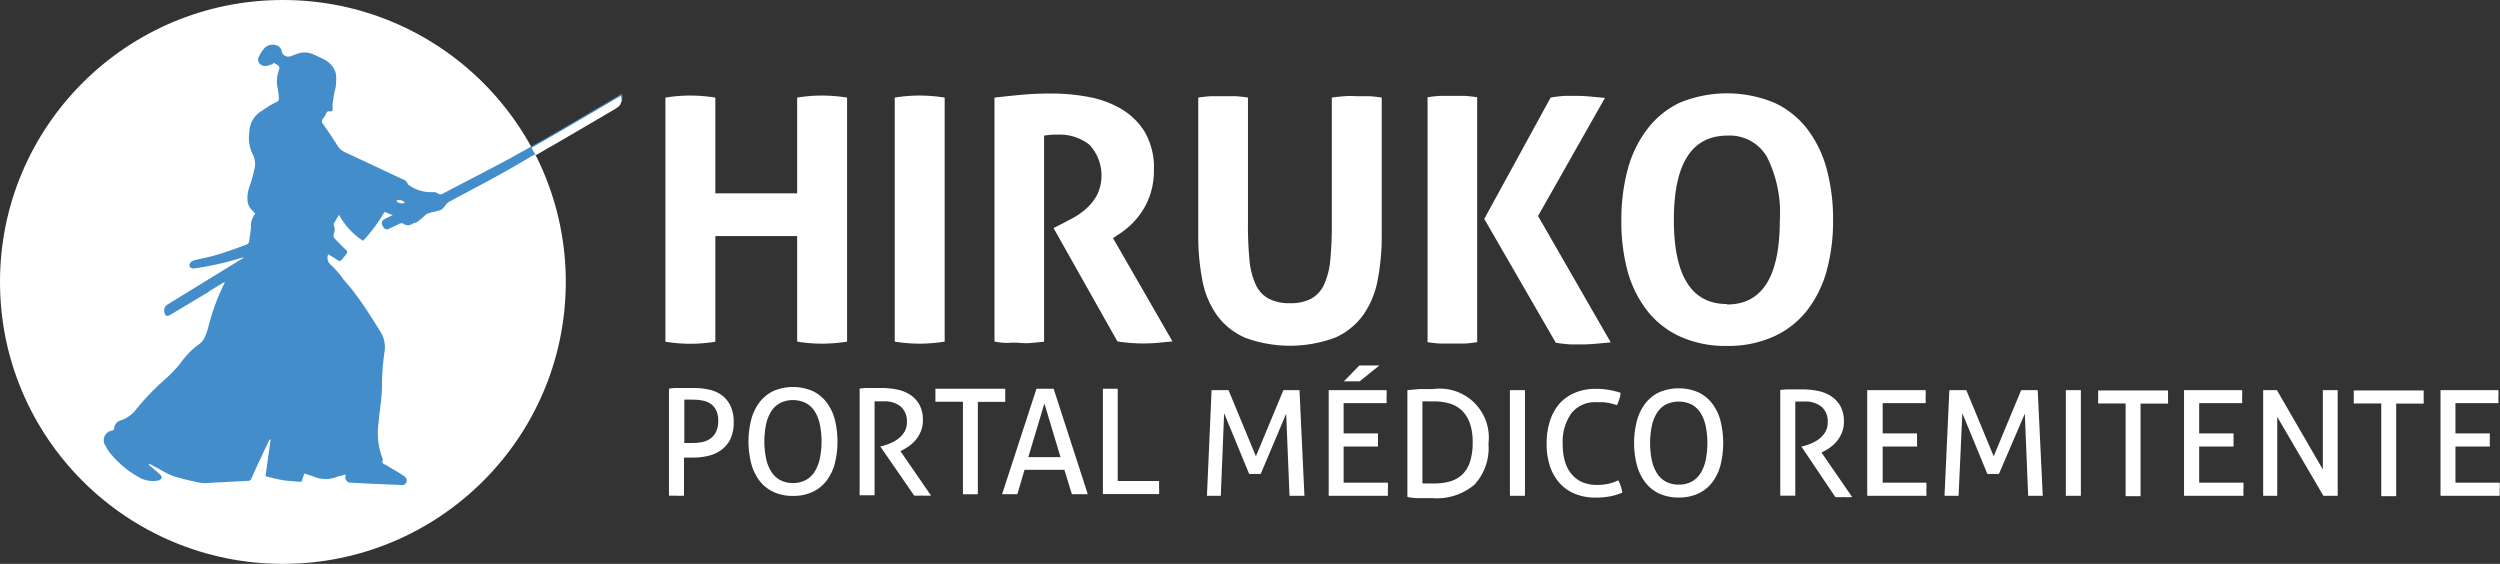
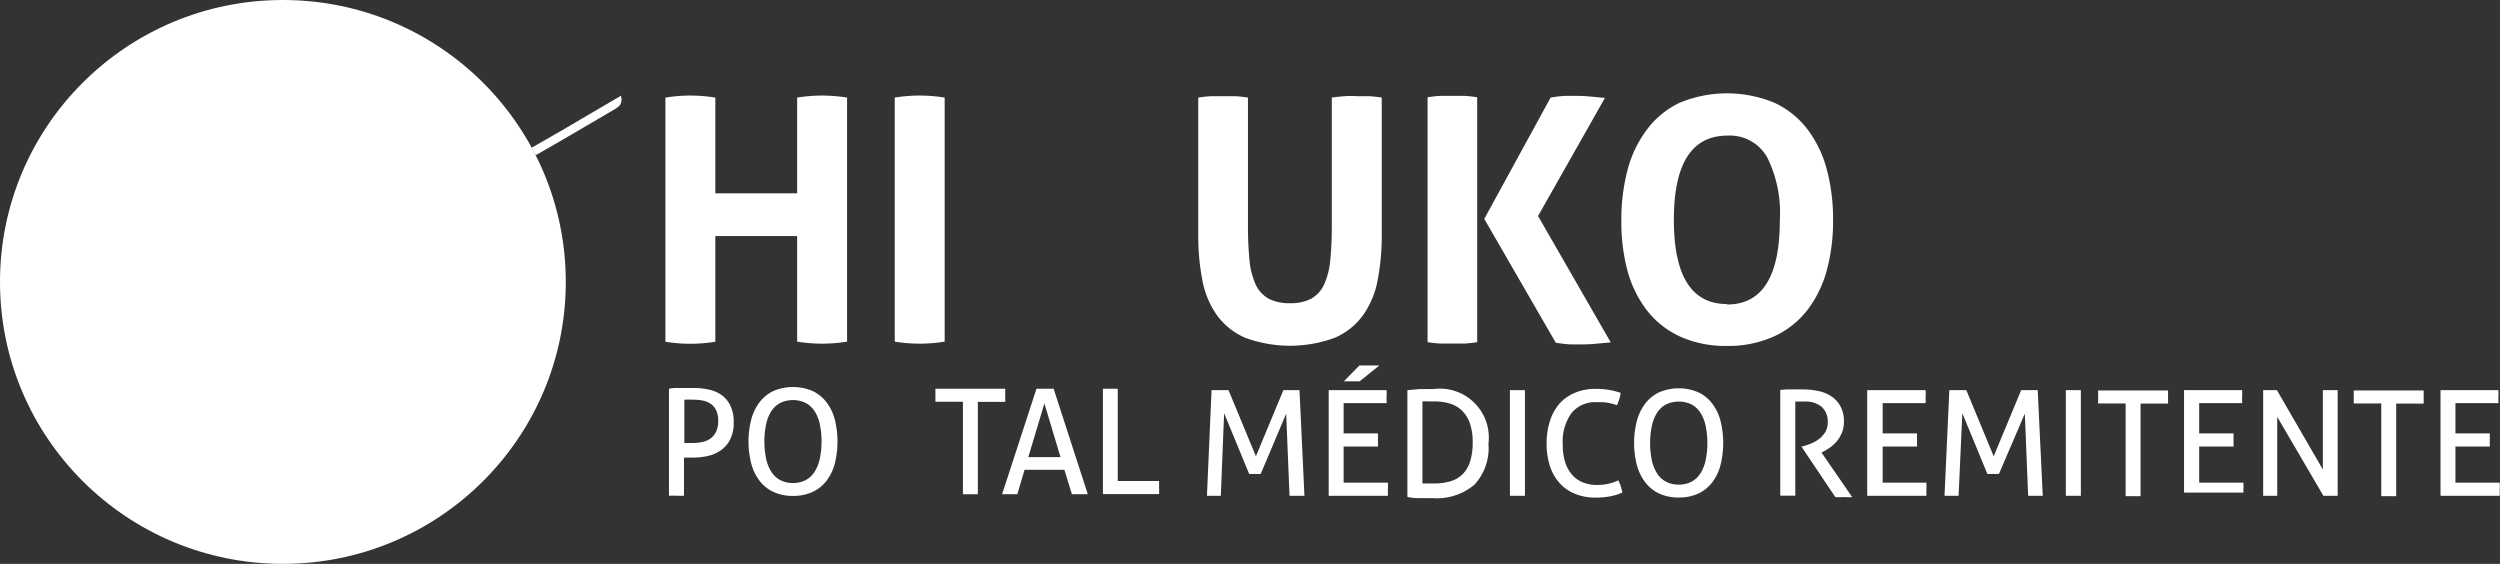
<svg xmlns="http://www.w3.org/2000/svg" id="Capa_1" data-name="Capa 1" viewBox="0 0 232.86 52.52">
  <rect x="0" y="0" width="232.86" height="52.52" fill="#333333" stroke="none" />
  <defs>
    <style>.cls-1{fill:#fff;}.cls-2{fill:none;}.cls-3{fill:#438dcb;}</style>
  </defs>
  <title>pmedicoLogin</title>
  <ellipse class="cls-1" cx="26.35" cy="26.26" rx="26.35" ry="26.26" />
  <path class="cls-2" d="M286.73,326.73V283.84h50.68v42.89H286.73Zm17.6-39.91a0.26,0.26,0,0,1,.06.2,1.65,1.65,0,0,1-.09.33,2.91,2.91,0,0,0-.08,1.47c0.06,0.32.08,0.64,0.12,1a0.3,0.3,0,0,1-.19.34c-0.21.1-.43,0.21-0.63,0.33s-0.62.4-.93,0.61a2.38,2.38,0,0,0-1,1.92,3.5,3.5,0,0,0,.35,2.09,1.94,1.94,0,0,1,.11,1.38,11.73,11.73,0,0,1-.4,1.45,3.28,3.28,0,0,0-.23,1.38,1.42,1.42,0,0,0,.42.92c0.1,0.1.2,0.22,0.31,0.34a1.7,1.7,0,0,0-.4,1.21c0,0.49-.12,1-0.2,1.47a0.32,0.32,0,0,1-.2.18c-1,.33-1.93.67-2.91,1-0.63.19-1.28,0.3-1.92,0.46a0.81,0.81,0,0,0-.4.21,0.43,0.43,0,0,0-.08.4,0.47,0.47,0,0,0,.4.17,28.37,28.37,0,0,0,4.44-1,0.26,0.26,0,0,1,.18,0l-0.34.21-6.66,4.09a0.68,0.68,0,0,0-.38.77c0.07,0.34.24,0.43,0.54,0.25l3.44-2.1,1.61-1a1.35,1.35,0,0,1-.06.18,20.45,20.45,0,0,0-1.47,4,5.36,5.36,0,0,1-.35,1,1.55,1.55,0,0,1-.49.61,7.47,7.47,0,0,0-1.76,1.79,12.38,12.38,0,0,1-1.36,1.43,23.76,23.76,0,0,0-2.78,2.88,3,3,0,0,1-1.37,1,0.85,0.85,0,0,0-.67.81,0.29,0.29,0,0,1-.18.16,0.9,0.9,0,0,0-.61,1.43,3.59,3.59,0,0,0,.54.81,9.46,9.46,0,0,0,2.48,2.06,2.61,2.61,0,0,0,1.9.34,0.46,0.46,0,0,0,.31-0.25,0.55,0.55,0,0,0-.21-0.35c-0.31-.3-0.65-0.58-1-0.86l0.06-.09,0.83,0.44a10.12,10.12,0,0,0,1.34.69,20.29,20.29,0,0,0,2,.52,4.23,4.23,0,0,0,.9.15c0.46,0,.92,0,1.37-0.07l2.74-.14a0.32,0.32,0,0,0,.32-0.23c0.54-1.16,1.09-2.32,1.61-3.47a0.4,0.4,0,0,1,.18-0.19L303.12,325c0.53,0.12,1,.27,1.58.36s1.08,0.1,1.61.16a0.21,0.21,0,0,0,.26-0.15v0c0.05-.18.12-0.35,0.2-0.58,0.33,0.12.66,0.21,1,.34a2.88,2.88,0,0,0,2.09-.06c0.24-.07.49-0.13,0.75-0.19a0.4,0.4,0,0,1,0,.11,0.5,0.5,0,0,0,.53.65c1.5,0.09,3,.15,4.51.21h0.1a0.46,0.46,0,0,0,.54-0.25A0.49,0.49,0,0,0,316,325c-0.46-.31-0.94-0.6-1.42-0.88l-0.4-.22a0.25,0.25,0,0,1-.15-0.32h0a0.33,0.33,0,0,0,0-.22,6.55,6.55,0,0,1-.36-3.38c0.08-1.15.28-2.22,0.31-3.33a21.36,21.36,0,0,1,.24-3.23,2.67,2.67,0,0,0-.38-1.84c-0.43-.74-0.9-1.46-1.38-2.17s-0.81-1.17-1.24-1.73c-0.26-.35-0.55-0.68-0.84-1a8.17,8.17,0,0,0-1.21-1.38,0.86,0.86,0,0,1-.2-0.95l0.89,0.55a0.24,0.24,0,0,0,.34,0h0c0.17-.2.34-0.4,0.49-0.61a0.25,0.25,0,0,0-.07-0.35h0c-0.33-.31-0.64-0.64-1-1a0.46,0.46,0,0,1-.11-0.52,1,1,0,0,0,0-.77,0.23,0.23,0,0,1,0-.17l0.48-.81a6.49,6.49,0,0,0,2.23,2.42,12.54,12.54,0,0,0,2-2.69l0.77,0.3-0.81.4a0.43,0.43,0,0,0-.17.59l0.05,0.08a0.36,0.36,0,0,0,.44.25l0.12-.06c0.32-.15.63-0.33,1-0.47a0.4,0.4,0,0,1,.29,0,0.75,0.75,0,0,0,.92,0c0.08-.07.26,0,0.32-0.1a4.91,4.91,0,0,0,.74-0.6,1,1,0,0,1,.48-0.28,3.78,3.78,0,0,1,.46-0.12,3.17,3.17,0,0,0,.66-0.2,1.65,1.65,0,0,0,.36-0.38,1.36,1.36,0,0,1,.29-0.31c2.07-1.13,4.16-2.21,6.21-3.38,3.19-1.82,6.36-3.68,9.54-5.53a0.94,0.94,0,0,0,.43-1.17l-0.23.13c-3,1.75-6,3.53-9,5.24-2.44,1.37-4.95,2.62-7.42,3.93a0.4,0.4,0,0,1-.45,0,0.72,0.72,0,0,0-.43-0.14,3.58,3.58,0,0,1-2.3-.66,0.21,0.21,0,0,1-.1-0.09,0.73,0.73,0,0,0-.51-0.46l-3.23-1.52-2.15-1a1.61,1.61,0,0,1-.7-0.67c-0.4-.65-0.84-1.28-1.28-1.91a0.4,0.4,0,0,1,0-.57l0,0a1.75,1.75,0,0,0,.29-0.48,0.22,0.22,0,0,1,.25-0.16c0.29,0,.33,0,0.33-0.31a2.69,2.69,0,0,1,0-.4c0-.31.09-0.63,0.15-0.94s0.13-.7.17-1a3.44,3.44,0,0,0,0-.71,1.45,1.45,0,0,0-.15-0.52,2.21,2.21,0,0,0-1.05-1c-0.28-.13-0.57-0.25-0.85-0.4a2.06,2.06,0,0,0-1.61-.07l-0.58.22a0.64,0.64,0,0,1-.81-0.38,0.69,0.69,0,0,0-.5-0.64,1.09,1.09,0,0,0-1.09.23,3.78,3.78,0,0,0-.54.81,0.54,0.54,0,0,0,.06.65,0.67,0.67,0,0,0,.69.22c0.19,0,.38-0.11.56-0.17l-0.1.11A2.16,2.16,0,0,1,304.33,286.82Z" transform="translate(-278.57 -280.42)" />
-   <path class="cls-3" d="M304,286.38c-0.19.06-.37,0.13-0.56,0.17a0.67,0.67,0,0,1-.69-0.22,0.54,0.54,0,0,1-.06-0.65,3.78,3.78,0,0,1,.54-0.81,1.09,1.09,0,0,1,1.09-.23,0.69,0.69,0,0,1,.5.64,0.64,0.64,0,0,0,.81.38l0.58-.22a2.06,2.06,0,0,1,1.61.07c0.28,0.13.57,0.26,0.85,0.4a2.21,2.21,0,0,1,1.05,1,1.45,1.45,0,0,1,.15.52,3.44,3.44,0,0,1,0,.71c0,0.35-.11.7-0.17,1s-0.1.63-.15,0.94v0.4c0,0.29,0,.33-0.33.31a0.22,0.22,0,0,0-.25.16,1.75,1.75,0,0,1-.29.48,0.4,0.4,0,0,0,0,.57l0,0c0.44,0.63.87,1.26,1.28,1.91a1.61,1.61,0,0,0,.7.67l2.15,1,3.23,1.52a0.73,0.73,0,0,1,.51.46,0.21,0.21,0,0,0,.1.09,3.46,3.46,0,0,0,2.3.66,0.72,0.72,0,0,1,.43.14,0.4,0.4,0,0,0,.45,0c2.47-1.31,5-2.57,7.42-3.93l0.93-.52c2.71-1.54,5.39-3.13,8.07-4.7l0.23-.13a0.94,0.94,0,0,1-.43,1.17c-2.5,1.45-5,2.92-7.5,4.36l-2,1.17c-2,1.17-4.14,2.25-6.21,3.38a1.36,1.36,0,0,0-.29.31,1.65,1.65,0,0,1-.36.38,3.17,3.17,0,0,1-.66.2,3.78,3.78,0,0,0-.46.12,1,1,0,0,0-.48.28,5.18,5.18,0,0,1-.74.6c-0.06.07-.24,0-0.32,0.1a0.75,0.75,0,0,1-.92,0,0.4,0.4,0,0,0-.29,0c-0.32.15-.63,0.32-1,0.47a0.36,0.36,0,0,1-.56-0.19,0.43,0.43,0,0,1,0-.61l0.08-.05c0.23-.13.48-0.25,0.81-0.4l-0.77-.3a13.86,13.86,0,0,1-2,2.69,6.72,6.72,0,0,1-2.23-2.42c-0.16.26-.32,0.52-0.48,0.81a0.23,0.23,0,0,0,0,.17,1,1,0,0,1,0,.76,0.46,0.46,0,0,0,.12.52c0.32,0.32.63,0.65,1,1a0.25,0.25,0,0,1,.07.35h0c-0.15.21-.32,0.4-0.49,0.61a0.24,0.24,0,0,1-.34,0h0l-0.89-.55a0.86,0.86,0,0,0,.2.95,8.17,8.17,0,0,1,1.21,1.38c0.28,0.33.57,0.66,0.84,1,0.43,0.57.85,1.14,1.24,1.73s0.94,1.44,1.38,2.17a2.67,2.67,0,0,1,.38,1.84,21.36,21.36,0,0,0-.24,3.23c0,1.11-.23,2.22-0.31,3.33a6.54,6.54,0,0,0,.36,3.38,0.33,0.33,0,0,1,0,.22,0.25,0.25,0,0,0,.15.32h0c0.14,0.08.28,0.14,0.4,0.22,0.48,0.29,1,.57,1.42.88a0.49,0.49,0,0,1,.26.59,0.46,0.46,0,0,1-.54.25h-0.09c-1.5-.07-3-0.12-4.51-0.21a0.5,0.5,0,0,1-.53-0.65,0.4,0.4,0,0,0,0-.11l-0.75.19a2.88,2.88,0,0,1-2.09.06c-0.3-.14-0.63-0.23-1-0.34-0.08.22-.15,0.4-0.2,0.58a0.21,0.21,0,0,1-.23.19h0c-0.54-.06-1.09-0.07-1.61-0.16s-1.05-.23-1.58-0.36l0.48-3.46a0.4,0.4,0,0,0-.18.19c-0.55,1.16-1.1,2.31-1.61,3.47a0.32,0.32,0,0,1-.32.23l-2.74.14c-0.46,0-.92.08-1.37,0.07a4.23,4.23,0,0,1-.9-0.15,20.29,20.29,0,0,1-2-.52,10.12,10.12,0,0,1-1.34-.69l-0.83-.44-0.06.09c0.33,0.29.66,0.56,1,.86a0.55,0.55,0,0,1,.21.35,0.46,0.46,0,0,1-.31.25,2.61,2.61,0,0,1-1.9-.34,9.46,9.46,0,0,1-2.48-2.06,3.59,3.59,0,0,1-.54-0.81,0.9,0.9,0,0,1,.61-1.43,0.29,0.29,0,0,0,.18-0.16,0.85,0.85,0,0,1,.67-0.81,3,3,0,0,0,1.37-1,23.76,23.76,0,0,1,2.78-2.88,12.38,12.38,0,0,0,1.36-1.43,7.47,7.47,0,0,1,1.76-1.79,1.55,1.55,0,0,0,.49-0.61,5.36,5.36,0,0,0,.35-1,20.45,20.45,0,0,1,1.47-4,1.35,1.35,0,0,0,.06-0.18c-0.56.33-1.1,0.64-1.61,1l-3.48,2.08c-0.3.18-.47,0.1-0.54-0.25a0.68,0.68,0,0,1,.38-0.77l6.66-4.09,0.34-.21a0.26,0.26,0,0,0-.18,0,28.37,28.37,0,0,1-4.44,1,0.47,0.47,0,0,1-.4-0.17,0.43,0.43,0,0,1,.08-0.4,0.81,0.81,0,0,1,.4-0.21c0.64-.16,1.29-0.27,1.92-0.46,1-.29,1.94-0.63,2.91-1a0.32,0.32,0,0,0,.2-0.18c0.08-.49.17-1,0.2-1.47a1.7,1.7,0,0,1,.4-1.21c-0.12-.13-0.21-0.24-0.31-0.34a1.42,1.42,0,0,1-.42-0.92,3.28,3.28,0,0,1,.23-1.38,11.73,11.73,0,0,0,.4-1.45,1.94,1.94,0,0,0-.11-1.38,3.5,3.5,0,0,1-.35-2.09,2.38,2.38,0,0,1,1-1.92l0.93-.61a6.23,6.23,0,0,1,.63-0.33,0.3,0.3,0,0,0,.19-0.34c0-.32-0.06-0.64-0.12-1a2.91,2.91,0,0,1,.08-1.47,1.65,1.65,0,0,0,.09-0.33,0.26,0.26,0,0,0-.06-0.2c-0.15-.12-0.31-0.21-0.48-0.32Zm12.28,12.91a0.69,0.69,0,0,0-.81-0.17,0.67,0.67,0,0,0,.81.18v0Z" transform="translate(-278.57 -280.42)" />
  <path class="cls-2" d="M315.42,299.13a0.67,0.67,0,0,0,.81.17A0.72,0.72,0,0,0,315.42,299.13Z" transform="translate(-278.57 -280.42)" />
  <polygon class="cls-1" points="49.65 14.04 49.52 13.76 52.5 12.05 55.07 10.54 57.17 9.31 57.84 8.92 57.89 9.19 57.89 9.39 57.86 9.53 57.77 9.75 57.64 9.91 57.35 10.12 56.41 10.67 55.63 11.13 54.67 11.69 53.7 12.26 52.89 12.73 51.69 13.43 50.99 13.83 50.44 14.15 49.91 14.45 49.65 14.04" />
  <path class="cls-1" d="M340.55,289.51a14.43,14.43,0,0,1,2.31-.19,15,15,0,0,1,2.34.19v8.92h7.62v-8.92a14.43,14.43,0,0,1,2.31-.19,15,15,0,0,1,2.34.19v22.73a14.79,14.79,0,0,1-2.31.19,14.58,14.58,0,0,1-2.34-.19v-9.83H345.2v9.84a14.79,14.79,0,0,1-2.31.19,14.58,14.58,0,0,1-2.34-.19V289.53h0Z" transform="translate(-278.57 -280.42)" />
  <path class="cls-1" d="M361.91,289.51a14.43,14.43,0,0,1,2.31-.19,15,15,0,0,1,2.34.19v22.73a14.79,14.79,0,0,1-2.31.19,14.58,14.58,0,0,1-2.34-.19V289.51Z" transform="translate(-278.57 -280.42)" />
-   <path class="cls-1" d="M371.21,289.51q1.39-.16,2.61-0.27t2.71-.11a18.67,18.67,0,0,1,3.43.32,9.27,9.27,0,0,1,3.05,1.12,6.31,6.31,0,0,1,2.2,2.16,6.63,6.63,0,0,1,.84,3.5,7.17,7.17,0,0,1-.32,2.23,6.81,6.81,0,0,1-.81,1.69,7,7,0,0,1-1.06,1.25,7.52,7.52,0,0,1-1.08.84l-0.54.36,5.54,9.62-1.33.13q-0.7.06-1.43,0.06a14.79,14.79,0,0,1-2.37-.19l-5.95-10.56,0.76-.38,1.08-.57a6.68,6.68,0,0,0,1.22-.87,4.78,4.78,0,0,0,1-1.27,4.19,4.19,0,0,0-.73-4.68,4.5,4.5,0,0,0-2.94-.93,7.73,7.73,0,0,0-1.27.09v19.2l-1.14.11q-0.57.05-1.11,0t-1.14,0q-0.6,0-1.23-.13V289.51h0Z" transform="translate(-278.57 -280.42)" />
  <path class="cls-1" d="M390.19,289.51a11.71,11.71,0,0,1,1.17-.13q0.57,0,1.17,0t1.11,0a11.71,11.71,0,0,1,1.17.13v11.8a32.65,32.65,0,0,0,.14,3.31,7,7,0,0,0,.57,2.28,2.85,2.85,0,0,0,1.2,1.33,4.15,4.15,0,0,0,2,.43,4.05,4.05,0,0,0,2-.43,2.89,2.89,0,0,0,1.19-1.33,7,7,0,0,0,.57-2.28,32.65,32.65,0,0,0,.14-3.31v-11.8q0.63-.09,1.2-0.13t1.11,0q0.57,0,1.15,0a11.71,11.71,0,0,1,1.19.13v12.78a21.73,21.73,0,0,1-.38,4.22,8.26,8.26,0,0,1-1.36,3.27,6.42,6.42,0,0,1-2.63,2.1,12.1,12.1,0,0,1-8.35,0,6.42,6.42,0,0,1-2.63-2.1,8.27,8.27,0,0,1-1.36-3.27,21.77,21.77,0,0,1-.38-4.22V289.51h0Z" transform="translate(-278.57 -280.42)" />
  <path class="cls-1" d="M411.54,289.48a11.69,11.69,0,0,1,1.17-.13q0.57,0,1.17,0t1.11,0a11.73,11.73,0,0,1,1.17.13v22.81a11.65,11.65,0,0,1-1.17.13q-0.57,0-1.14,0t-1.14,0a11.62,11.62,0,0,1-1.17-.13V289.48h0Zm5.28,11.33L423,289.51a11.35,11.35,0,0,1,1.35-.16l1.12,0q0.51,0,1.2.06l1.39,0.13-6.23,11,6.77,11.77-1.41.13q-0.68.06-1.22,0.06t-1.12,0a12.38,12.38,0,0,1-1.37-.16Z" transform="translate(-278.57 -280.42)" />
  <path class="cls-1" d="M439.45,312.64a10.25,10.25,0,0,1-4.43-.89,8.27,8.27,0,0,1-3.07-2.45,10.61,10.61,0,0,1-1.8-3.7,17.61,17.61,0,0,1-.56-4.67,18,18,0,0,1,.58-4.69,10.76,10.76,0,0,1,1.8-3.75A8.21,8.21,0,0,1,435,290a11.52,11.52,0,0,1,8.86,0,8.21,8.21,0,0,1,3.07,2.47,10.77,10.77,0,0,1,1.8,3.75,18,18,0,0,1,.58,4.69,17.61,17.61,0,0,1-.58,4.67,10.62,10.62,0,0,1-1.8,3.7,8.27,8.27,0,0,1-3.07,2.45A10.25,10.25,0,0,1,439.45,312.64Zm0-3.86q4.9,0,4.9-7.84a11.59,11.59,0,0,0-1.19-5.89,4,4,0,0,0-3.68-2q-5,0-5,7.84t4.94,7.85h0Z" transform="translate(-278.57 -280.42)" />
  <path class="cls-1" d="M391.42,316.76l0.38,0h0.82l0.38,0,2.55,6.16,2.56-6.16,0.34,0h0.79l0.37,0,0.46,9.84-0.34,0H399l-0.32,0-0.31-7.65L396,324.56a3.72,3.72,0,0,1-.56,0,3.27,3.27,0,0,1-.52,0l-2.33-5.65-0.31,7.69-0.31,0H391.3l-0.31,0Z" transform="translate(-278.57 -280.42)" />
  <path class="cls-1" d="M402.32,316.76h5.4a4.09,4.09,0,0,1,0,.6q0,0.15,0,.31a2,2,0,0,1,0,.3h-4v2.82h3.2a2.75,2.75,0,0,1,0,.29c0,0.1,0,.21,0,0.31s0,0.21,0,.32a2.71,2.71,0,0,1,0,.3h-3.2v3.37h4.12a4.09,4.09,0,0,1,0,.6c0,0.1,0,.21,0,0.32a2,2,0,0,1,0,.3h-5.51v-9.84Zm2.89-.82-0.37,0H404.1l-0.36,0,1.45-1.48,0.46,0,0.49,0,0.49,0,0.42,0Z" transform="translate(-278.57 -280.42)" />
  <path class="cls-1" d="M409.66,316.76l1.12-.1q0.66,0,1.29,0a4.56,4.56,0,0,1,5.14,5.09,5,5,0,0,1-1.31,3.82,5.44,5.44,0,0,1-3.89,1.25q-0.64,0-1.27,0t-1.08-.12v-9.84Zm1.4,8.69,0.47,0,0.6,0a5.51,5.51,0,0,0,1.47-.18,2.78,2.78,0,0,0,1.14-.62,2.83,2.83,0,0,0,.74-1.18,5.75,5.75,0,0,0,.26-1.87,5.22,5.22,0,0,0-.26-1.75,3.06,3.06,0,0,0-.73-1.18,2.79,2.79,0,0,0-1.13-.66,4.88,4.88,0,0,0-1.45-.2H411.6a3.53,3.53,0,0,0-.54,0v7.54Z" transform="translate(-278.57 -280.42)" />
  <path class="cls-1" d="M419.22,316.76l0.34,0h0.71l0.34,0v9.84l-0.34,0h-0.72l-0.34,0v-9.84Z" transform="translate(-278.57 -280.42)" />
  <path class="cls-1" d="M429.3,325.16a3.71,3.71,0,0,1,.38,1.14,5.46,5.46,0,0,1-1.18.36,7.33,7.33,0,0,1-1.3.11,5,5,0,0,1-1.92-.35,3.91,3.91,0,0,1-1.44-1,4.44,4.44,0,0,1-.9-1.58,6.51,6.51,0,0,1-.31-2.09,6.75,6.75,0,0,1,.31-2.13,4.63,4.63,0,0,1,.9-1.62,4,4,0,0,1,1.44-1,4.79,4.79,0,0,1,1.9-.36,7.06,7.06,0,0,1,1.34.11,7.61,7.61,0,0,1,1,.26,2.52,2.52,0,0,1-.12.58c-0.06.18-.13,0.37-0.21,0.57l-0.4-.12-0.41-.1-0.49-.06-0.61,0a2.83,2.83,0,0,0-2.32,1,4.5,4.5,0,0,0-.83,2.92,5.42,5.42,0,0,0,.23,1.68,3.18,3.18,0,0,0,.66,1.18,2.67,2.67,0,0,0,1,.7,3.62,3.62,0,0,0,1.33.23,5.2,5.2,0,0,0,1-.1A4.54,4.54,0,0,0,429.3,325.16Z" transform="translate(-278.57 -280.42)" />
  <path class="cls-1" d="M434.94,326.76a4.22,4.22,0,0,1-1.85-.38,3.53,3.53,0,0,1-1.29-1.05,4.67,4.67,0,0,1-.77-1.61,8.33,8.33,0,0,1,0-4.08,4.65,4.65,0,0,1,.77-1.61,3.57,3.57,0,0,1,1.29-1.06,4.65,4.65,0,0,1,3.69,0,3.56,3.56,0,0,1,1.29,1.06,4.56,4.56,0,0,1,.76,1.61,8.55,8.55,0,0,1,0,4.08,4.57,4.57,0,0,1-.76,1.61,3.52,3.52,0,0,1-1.29,1.05A4.22,4.22,0,0,1,434.94,326.76Zm0-1.2a2.48,2.48,0,0,0,1.18-.27,2.22,2.22,0,0,0,.83-0.77,3.79,3.79,0,0,0,.49-1.22,8,8,0,0,0,0-3.22,3.7,3.7,0,0,0-.49-1.22,2.25,2.25,0,0,0-.83-0.77,2.77,2.77,0,0,0-2.37,0,2.25,2.25,0,0,0-.83.77,3.68,3.68,0,0,0-.49,1.22,8,8,0,0,0,0,3.22,3.77,3.77,0,0,0,.49,1.22,2.22,2.22,0,0,0,.83.77A2.48,2.48,0,0,0,434.94,325.56Z" transform="translate(-278.57 -280.42)" />
  <path class="cls-1" d="M444.39,316.74l0.55-.05,0.49,0,0.5,0h0.58a7,7,0,0,1,1.38.14,3.53,3.53,0,0,1,1.22.48,2.66,2.66,0,0,1,.87.92,2.91,2.91,0,0,1,.34,1.47,2.57,2.57,0,0,1-.18,1,3.12,3.12,0,0,1-.45.78,3.24,3.24,0,0,1-.62.59,4.88,4.88,0,0,1-.68.42l-0.16.08,2.86,4.15a7.78,7.78,0,0,1-.83,0,6.84,6.84,0,0,1-.74,0L446.35,322V322l0.11,0a6.52,6.52,0,0,0,.78-0.26,3.23,3.23,0,0,0,.76-0.43,2.38,2.38,0,0,0,.58-0.64,1.7,1.7,0,0,0,.23-0.91,1.79,1.79,0,0,0-.58-1.46,2.39,2.39,0,0,0-1.57-.48h-0.43l-0.44,0v8.77l-0.34,0h-0.7l-0.36,0v-9.85Z" transform="translate(-278.57 -280.42)" />
  <path class="cls-1" d="M452.53,316.76h5.4a4.16,4.16,0,0,1,0,.6q0,0.15,0,.31a2.13,2.13,0,0,1,0,.3h-4v2.82h3.2c0,0.09,0,.19,0,0.29s0,0.21,0,.31,0,0.21,0,.32a3,3,0,0,1,0,.3h-3.2v3.37H458a4,4,0,0,1,0,.6c0,0.1,0,.21,0,0.32a2,2,0,0,1,0,.3h-5.51v-9.84Z" transform="translate(-278.57 -280.42)" />
  <path class="cls-1" d="M460.14,316.76l0.38,0h0.82l0.38,0,2.55,6.16,2.56-6.16,0.34,0H468l0.37,0,0.47,9.84-0.34,0h-0.7l-0.32,0-0.31-7.65-2.41,5.61a3.72,3.72,0,0,1-.56,0,3.28,3.28,0,0,1-.52,0l-2.33-5.65L461,326.6l-0.32,0H460l-0.31,0Z" transform="translate(-278.57 -280.42)" />
  <path class="cls-1" d="M471,316.76l0.34,0h0.71l0.34,0v9.84l-0.34,0h-0.72l-0.34,0v-9.84Z" transform="translate(-278.57 -280.42)" />
  <path class="cls-1" d="M476.53,318H474a2.45,2.45,0,0,1,0-.3q0-.16,0-0.31c0-.1,0-0.2,0-0.31a2.49,2.49,0,0,1,0-.29h6.51a2.79,2.79,0,0,1,0,.29c0,0.1,0,.2,0,0.3s0,0.21,0,.32a2.68,2.68,0,0,1,0,.31h-2.56v8.62a5.41,5.41,0,0,1-.68,0,5.86,5.86,0,0,1-.71,0V318Z" transform="translate(-278.57 -280.42)" />
-   <path class="cls-1" d="M482,316.76h5.41a4.16,4.16,0,0,1,0,.6q0,0.15,0,.31a2.13,2.13,0,0,1,0,.3h-4v2.82h3.2c0,0.09,0,.19,0,0.29s0,0.21,0,.31,0,0.21,0,.32a3,3,0,0,1,0,.3h-3.2v3.37h4.12a4,4,0,0,1,0,.6c0,0.1,0,.21,0,0.32a2,2,0,0,1,0,.3H482v-9.84Z" transform="translate(-278.57 -280.42)" />
+   <path class="cls-1" d="M482,316.76h5.41a4.16,4.16,0,0,1,0,.6q0,0.15,0,.31a2.13,2.13,0,0,1,0,.3h-4v2.82h3.2c0,0.09,0,.19,0,0.29s0,0.21,0,.31,0,0.21,0,.32a3,3,0,0,1,0,.3h-3.2v3.37h4.12a4,4,0,0,1,0,.6c0,0.1,0,.21,0,0.32H482v-9.84Z" transform="translate(-278.57 -280.42)" />
  <path class="cls-1" d="M489.37,316.76l0.32,0h0.64l0.32,0,4.28,7.39v-7.39l0.34,0H496l0.31,0v9.84l-0.32,0H495.3l-0.32,0-4.3-7.35v7.35l-0.32,0h-0.68l-0.31,0v-9.84Z" transform="translate(-278.57 -280.42)" />
  <path class="cls-1" d="M500.37,318h-2.56a2.45,2.45,0,0,1,0-.3q0-.16,0-0.31c0-.1,0-0.2,0-0.31a2.49,2.49,0,0,1,0-.29h6.51a2.79,2.79,0,0,1,0,.29c0,0.1,0,.2,0,0.3s0,0.21,0,.32a2.68,2.68,0,0,1,0,.31h-2.56v8.62a5.41,5.41,0,0,1-.68,0,5.86,5.86,0,0,1-.71,0V318Z" transform="translate(-278.57 -280.42)" />
  <path class="cls-1" d="M505.87,316.76h5.41a4.16,4.16,0,0,1,0,.6q0,0.15,0,.31a2.13,2.13,0,0,1,0,.3h-4v2.82h3.2c0,0.09,0,.19,0,0.29s0,0.21,0,.31,0,0.21,0,.32a3,3,0,0,1,0,.3h-3.2v3.37h4.12a4,4,0,0,1,0,.6c0,0.1,0,.21,0,0.32a2,2,0,0,1,0,.3h-5.51v-9.84Z" transform="translate(-278.57 -280.42)" />
  <path class="cls-1" d="M340.91,316.61l0.48-.05,0.59,0,0.61,0h0.59a6.57,6.57,0,0,1,1.43.15,3.21,3.21,0,0,1,1.19.52,2.6,2.6,0,0,1,.81,1,3.42,3.42,0,0,1,.3,1.52,3.52,3.52,0,0,1-.32,1.59,2.79,2.79,0,0,1-.85,1,3.29,3.29,0,0,1-1.2.54,5.91,5.91,0,0,1-1.37.16h-0.46l-0.43,0v3.55a5.74,5.74,0,0,1-.7,0h-0.35l-0.35,0v-9.83Zm1.39,5.07,0.38,0h0.48a4,4,0,0,0,.84-0.09,2,2,0,0,0,.74-0.32,1.65,1.65,0,0,0,.53-0.64,2.38,2.38,0,0,0,.2-1,2.31,2.31,0,0,0-.17-0.94,1.58,1.58,0,0,0-.47-0.61,1.82,1.82,0,0,0-.72-0.33,4.1,4.1,0,0,0-.91-0.1,8.65,8.65,0,0,0-.89,0v4Z" transform="translate(-278.57 -280.42)" />
  <path class="cls-1" d="M352.43,326.61a4.19,4.19,0,0,1-1.84-.38,3.5,3.5,0,0,1-1.29-1.05,4.64,4.64,0,0,1-.76-1.6,8.32,8.32,0,0,1,0-4.07,4.64,4.64,0,0,1,.76-1.6,3.57,3.57,0,0,1,1.29-1.06,4.64,4.64,0,0,1,3.69,0,3.57,3.57,0,0,1,1.29,1.06,4.54,4.54,0,0,1,.76,1.6,8.53,8.53,0,0,1,0,4.07,4.55,4.55,0,0,1-.76,1.6,3.49,3.49,0,0,1-1.29,1.05A4.19,4.19,0,0,1,352.43,326.61Zm0-1.2a2.47,2.47,0,0,0,1.18-.27,2.22,2.22,0,0,0,.83-0.77,3.79,3.79,0,0,0,.49-1.22,8,8,0,0,0,0-3.22,3.69,3.69,0,0,0-.49-1.22,2.25,2.25,0,0,0-.83-0.76,2.75,2.75,0,0,0-2.36,0,2.25,2.25,0,0,0-.83.76,3.67,3.67,0,0,0-.49,1.22,8,8,0,0,0,0,3.22,3.76,3.76,0,0,0,.49,1.22,2.22,2.22,0,0,0,.83.77A2.47,2.47,0,0,0,352.43,325.41Z" transform="translate(-278.57 -280.42)" />
-   <path class="cls-1" d="M358.63,316.61l0.55-.05,0.48,0,0.5,0h0.57a7,7,0,0,1,1.38.14,3.52,3.52,0,0,1,1.22.48,2.65,2.65,0,0,1,.87.92,2.91,2.91,0,0,1,.33,1.47,2.55,2.55,0,0,1-.18,1,3.09,3.09,0,0,1-.45.78,3.21,3.21,0,0,1-.62.59,4.88,4.88,0,0,1-.68.42l-0.16.08,2.85,4.14a7.76,7.76,0,0,1-.83,0,6.82,6.82,0,0,1-.74,0l-3.14-4.55v-0.05l0.11,0a6.51,6.51,0,0,0,.78-0.26,3.26,3.26,0,0,0,.76-0.43,2.39,2.39,0,0,0,.58-0.64,1.7,1.7,0,0,0,.23-0.91,1.78,1.78,0,0,0-.58-1.46,2.38,2.38,0,0,0-1.56-.48h-0.43l-0.44,0v8.75l-0.34,0H359l-0.36,0v-9.83Z" transform="translate(-278.57 -280.42)" />
  <path class="cls-1" d="M368.25,317.84H365.7a2.57,2.57,0,0,1,0-.3c0-.11,0-0.21,0-0.31s0-.2,0-0.31a2.61,2.61,0,0,1,0-.29h6.5a2.78,2.78,0,0,1,0,.29c0,0.1,0,.2,0,0.3s0,0.21,0,.32a2.68,2.68,0,0,1,0,.31h-2.55v8.6a5.42,5.42,0,0,1-.68,0,5.86,5.86,0,0,1-.71,0v-8.6Z" transform="translate(-278.57 -280.42)" />
  <path class="cls-1" d="M377.71,324.18H374l-0.67,2.27-0.36,0h-0.73l-0.33,0,3.2-9.82,0.38,0h0.82l0.4,0,3.18,9.82-0.37,0h-0.76l-0.35,0ZM374.35,323h3l-1.5-5Z" transform="translate(-278.57 -280.42)" />
  <path class="cls-1" d="M381.3,316.63l0.32,0h0.72l0.34,0v8.59h3.85a2.33,2.33,0,0,1,0,.31c0,0.11,0,.21,0,0.3a4.37,4.37,0,0,1,0,.61H381.3v-9.82Z" transform="translate(-278.57 -280.42)" />
</svg>